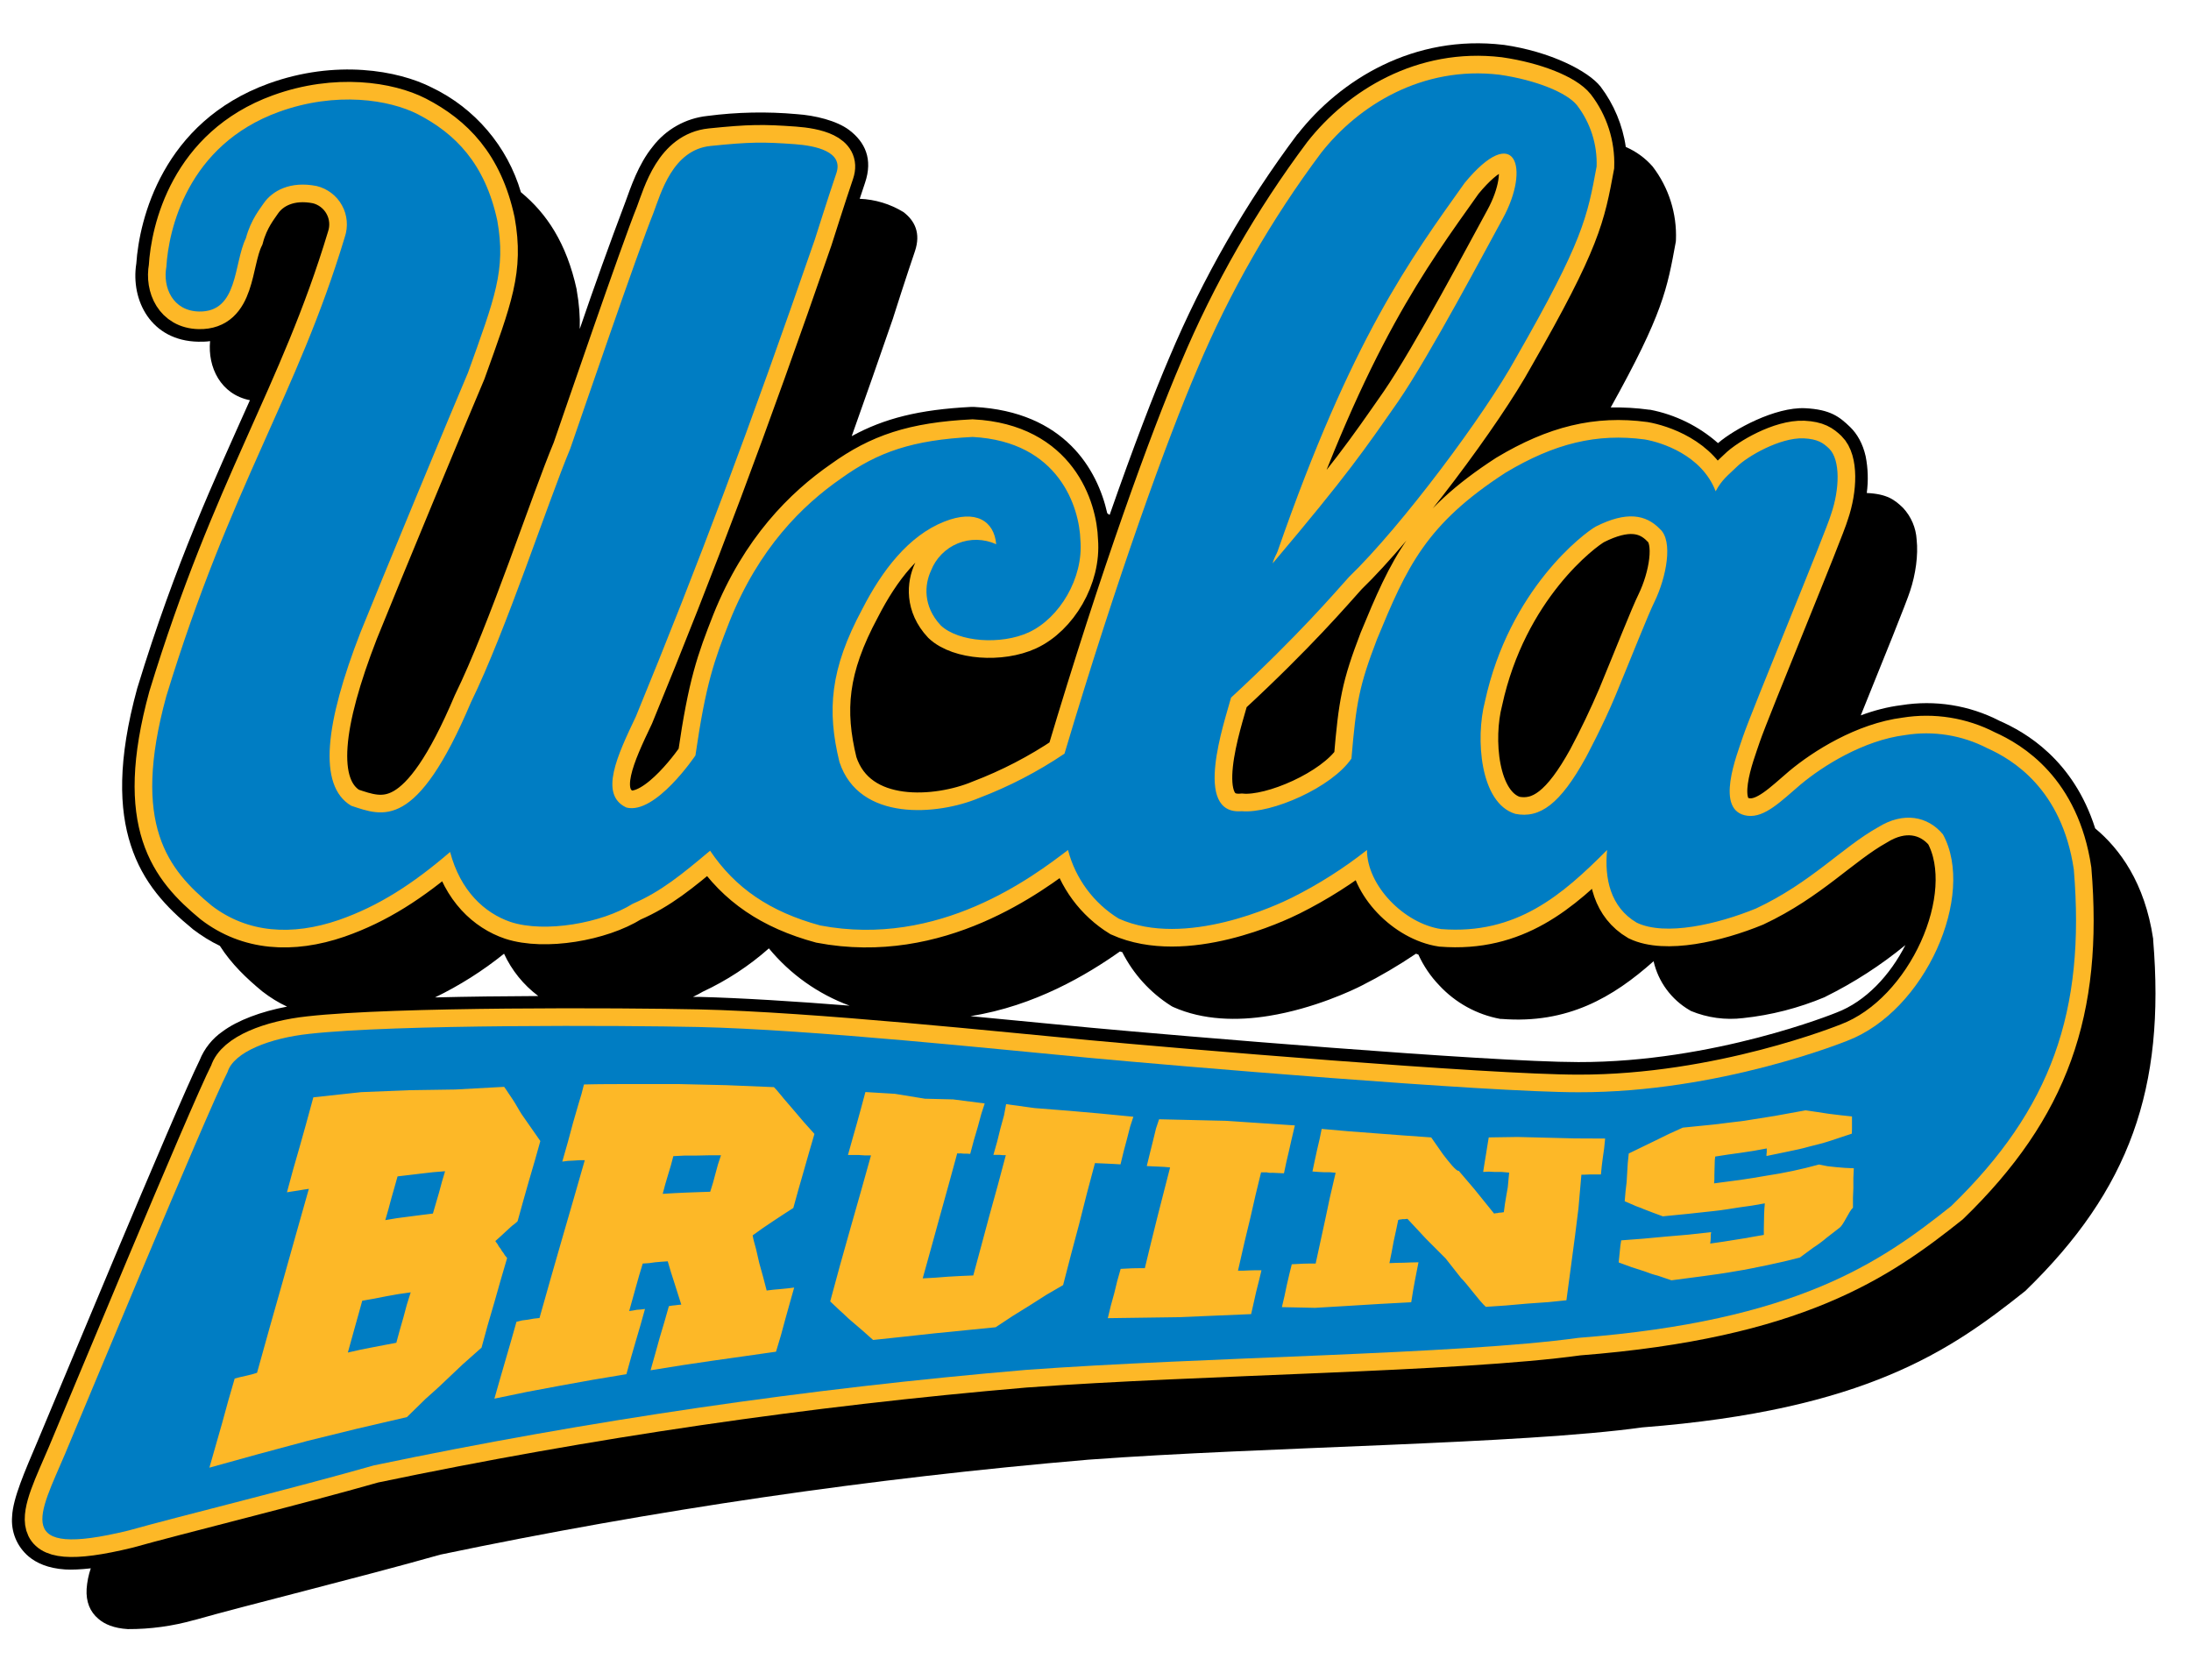
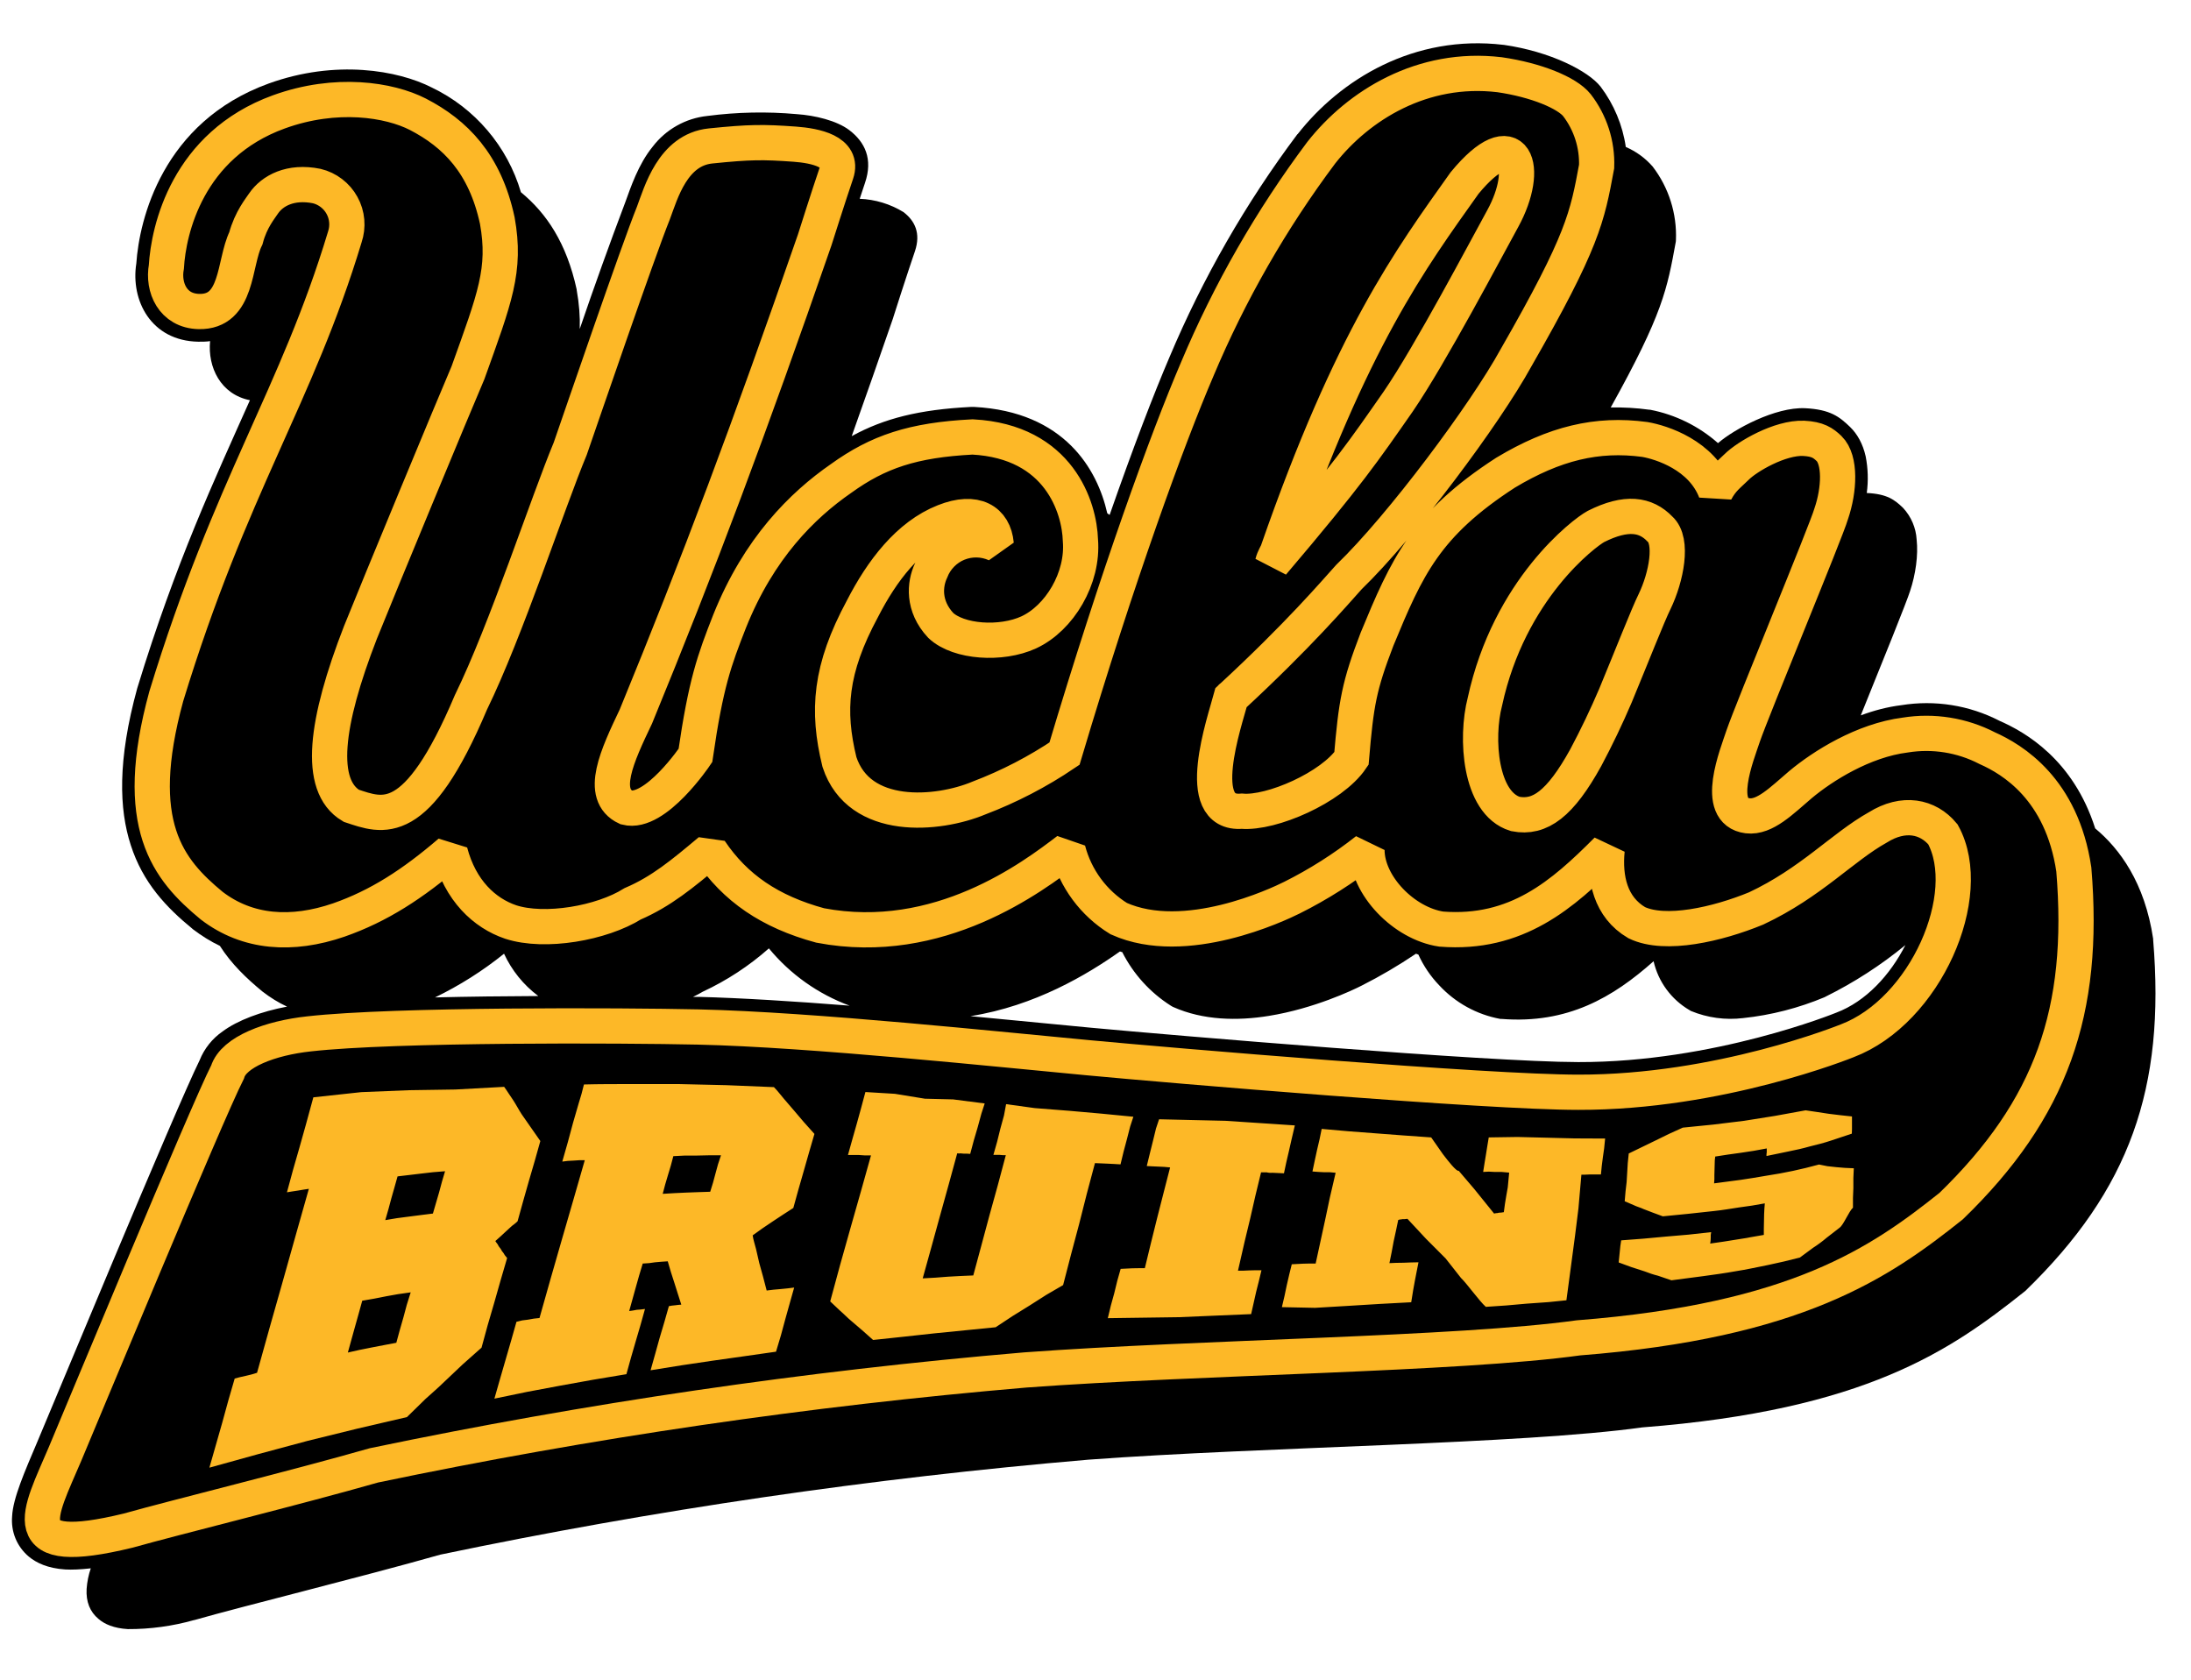
<svg xmlns="http://www.w3.org/2000/svg" fill="none" viewBox="0 0 60 46" height="46" width="60">
  <g clip-path="url(#clip0_372_448)">
    <path fill="black" d="M30.387 14.101L30.352 14.078L30.322 14.055C30.054 12.862 29.155 11.274 26.676 11.144H26.591C25.168 11.217 24.212 11.458 23.324 11.944C23.709 10.864 24.087 9.783 24.461 8.7V8.696C24.461 8.688 24.855 7.464 25.057 6.875C25.218 6.389 25.057 6.048 24.74 5.807C24.378 5.586 23.966 5.461 23.543 5.444L23.688 5.008C23.91 4.354 23.688 3.891 23.256 3.562C22.911 3.302 22.318 3.16 21.821 3.126C21.006 3.052 20.184 3.069 19.373 3.175C19.078 3.206 18.794 3.296 18.536 3.441C18.278 3.586 18.052 3.782 17.873 4.017C17.479 4.499 17.268 5.142 17.127 5.528C16.691 6.682 16.274 7.842 15.876 9.009C15.887 8.669 15.861 8.325 15.792 7.938V7.927C15.516 6.664 14.973 5.846 14.265 5.264C14.082 4.641 13.769 4.064 13.348 3.57C12.927 3.075 12.407 2.675 11.821 2.395C10.906 1.928 9.196 1.622 7.356 2.288C4.449 3.344 3.814 6.014 3.733 7.215C3.573 8.225 4.135 9.335 5.432 9.358C5.547 9.358 5.654 9.358 5.753 9.342C5.685 10.054 6.04 10.8 6.844 10.96C5.876 13.133 4.816 15.387 3.764 18.83L3.76 18.841C3.213 20.831 3.263 22.162 3.58 23.141C3.913 24.178 4.556 24.851 5.271 25.437L5.283 25.448C5.52 25.628 5.765 25.781 6.021 25.903C6.339 26.401 6.748 26.791 7.184 27.151L7.188 27.154C7.402 27.319 7.628 27.46 7.861 27.567C7.15 27.701 6.507 27.942 6.098 28.245C5.814 28.441 5.594 28.716 5.466 29.037C4.805 30.375 1.396 38.608 1.021 39.488C0.677 40.299 0.355 41.03 0.332 41.523C0.314 41.73 0.345 41.938 0.423 42.129C0.502 42.321 0.626 42.491 0.784 42.625C0.994 42.801 1.308 42.95 1.786 42.981C1.978 42.992 2.207 42.981 2.486 42.95C2.424 43.132 2.386 43.321 2.372 43.513C2.352 43.865 2.463 44.14 2.697 44.335C2.865 44.48 3.118 44.591 3.5 44.614C4.114 44.617 4.726 44.533 5.317 44.366H5.325C6.664 43.983 9.912 43.184 12.058 42.575C17.917 41.35 23.845 40.482 29.809 39.974C34.621 39.618 41.657 39.553 44.974 39.09C51.094 38.616 53.428 36.971 55.425 35.383L55.463 35.353C58.325 32.579 59.3 29.794 58.964 25.743V25.712C58.734 24.17 58.046 23.244 57.376 22.686C56.776 20.8 55.463 20.05 54.756 19.74C53.928 19.313 52.986 19.163 52.066 19.312C51.691 19.358 51.316 19.457 50.957 19.591C51.569 18.08 52.219 16.469 52.307 16.186C52.46 15.727 52.533 15.203 52.487 14.778C52.468 14.455 52.337 14.148 52.116 13.91C51.886 13.688 51.68 13.527 51.121 13.501C51.166 13.167 51.156 12.829 51.091 12.498C51.014 12.154 50.861 11.883 50.662 11.691C50.375 11.416 50.127 11.213 49.43 11.179C48.612 11.144 47.491 11.752 47.047 12.135C46.52 11.67 45.878 11.354 45.188 11.221H45.169C44.809 11.171 44.457 11.152 44.109 11.159C45.544 8.581 45.654 7.915 45.892 6.618L45.895 6.576C45.925 5.85 45.699 5.137 45.257 4.56C45.055 4.329 44.804 4.146 44.522 4.025C44.435 3.426 44.198 2.859 43.834 2.376C43.497 1.944 42.456 1.412 41.178 1.228H41.171C38.722 0.937 36.706 2.177 35.536 3.673L35.528 3.677C34.115 5.562 32.938 7.614 32.024 9.786C31.603 10.769 31.037 12.238 30.387 14.101ZM52.181 25.88C51.507 26.434 50.771 26.909 49.989 27.296L49.97 27.307C49.257 27.606 48.504 27.8 47.736 27.881C47.25 27.94 46.757 27.873 46.305 27.686L46.267 27.663C46.02 27.519 45.806 27.326 45.636 27.095C45.467 26.865 45.347 26.603 45.283 26.324C44.174 27.311 42.931 28.046 41.121 27.904H41.087C40.443 27.786 39.855 27.462 39.411 26.982C39.175 26.736 38.982 26.451 38.841 26.14H38.837L38.776 26.118C38.3 26.439 37.804 26.731 37.292 26.99C37.047 27.116 35.983 27.621 34.752 27.82C33.887 27.962 32.946 27.942 32.131 27.579L32.093 27.56L32.062 27.541C31.494 27.18 31.034 26.672 30.731 26.072H30.719L30.67 26.056C29.782 26.684 28.347 27.548 26.576 27.828L29.878 28.145C32.142 28.355 40.723 29.082 43.221 29.086C46.94 29.094 50.249 27.747 50.287 27.732C51.098 27.426 51.764 26.699 52.181 25.877V25.88ZM23.267 27.541C22.404 27.223 21.641 26.682 21.056 25.972C20.513 26.453 19.903 26.852 19.246 27.158C19.162 27.208 19.074 27.254 18.979 27.3H19.131C20.302 27.33 21.767 27.422 23.267 27.541ZM14.736 27.273C14.334 26.971 14.014 26.574 13.803 26.118C13.22 26.588 12.586 26.989 11.913 27.315C12.831 27.292 13.803 27.281 14.736 27.277V27.273Z" clip-rule="evenodd" fill-rule="evenodd" />
    <path stroke-miterlimit="1.4" stroke-width="0.965" stroke="#FDB827" d="M33.712 19.105C33.535 19.767 32.644 22.33 34.006 22.215C34.817 22.288 36.474 21.564 37.009 20.773C37.139 19.239 37.22 18.783 37.709 17.506C38.524 15.532 39.041 14.361 41.229 12.945C42.568 12.142 43.731 11.859 45.043 12.035C45.502 12.115 46.6 12.46 46.983 13.454C47.158 13.125 47.331 13.011 47.556 12.789C47.843 12.502 48.742 11.978 49.393 12.004C49.783 12.024 49.928 12.131 50.089 12.284C50.406 12.594 50.376 13.405 50.146 14.074C50.024 14.514 47.981 19.438 47.736 20.157C47.572 20.658 46.929 22.226 47.859 22.341C48.329 22.398 48.784 21.932 49.305 21.488C49.913 20.979 51.026 20.275 52.174 20.13C52.942 20.006 53.729 20.132 54.419 20.489C55.108 20.796 56.462 21.603 56.791 23.81C57.113 27.693 56.179 30.367 53.432 33.03C51.489 34.579 49.205 36.171 43.226 36.638C39.92 37.096 32.889 37.162 28.08 37.517C22.087 38.027 16.129 38.9 10.241 40.13C8.099 40.742 4.843 41.542 3.508 41.917C0.318 42.693 1.075 41.481 1.783 39.813C2.162 38.921 5.643 30.513 6.232 29.357C6.4 28.81 7.395 28.428 8.466 28.313C10.815 28.049 17.059 28.08 19.117 28.125C22.227 28.194 27.457 28.749 29.802 28.967C32.078 29.181 40.709 29.912 43.222 29.912C47.086 29.92 50.533 28.523 50.582 28.504C52.732 27.689 54.114 24.506 53.207 22.85C52.794 22.353 52.128 22.219 51.424 22.659C50.452 23.202 49.599 24.17 48.092 24.878C47.032 25.314 45.602 25.643 44.821 25.268C44.098 24.843 43.934 24.051 44.01 23.278C42.79 24.503 41.531 25.604 39.469 25.444C38.448 25.291 37.434 24.25 37.434 23.278C36.795 23.782 36.107 24.219 35.379 24.583C34.997 24.774 32.461 25.976 30.636 25.157C29.948 24.733 29.451 24.06 29.247 23.278C28.287 24.009 25.716 25.964 22.46 25.344C21.083 24.969 20.134 24.319 19.446 23.297C18.684 23.936 18.107 24.415 17.326 24.751C16.477 25.283 14.92 25.555 13.983 25.249C13.264 25.004 12.606 24.392 12.326 23.332C11.305 24.208 10.375 24.812 9.277 25.195C7.996 25.635 6.779 25.555 5.796 24.801C4.602 23.814 3.589 22.59 4.553 19.07C6.324 13.274 8.126 10.853 9.442 6.492C9.49 6.35 9.508 6.199 9.495 6.05C9.482 5.9 9.438 5.755 9.365 5.624C9.293 5.492 9.194 5.378 9.075 5.287C8.956 5.196 8.819 5.13 8.673 5.095C7.95 4.95 7.456 5.225 7.219 5.57C7.139 5.696 6.871 6.006 6.733 6.526C6.397 7.211 6.527 8.554 5.448 8.531C4.729 8.515 4.453 7.869 4.556 7.306C4.614 6.3 5.13 3.974 7.636 3.064C9.208 2.494 10.666 2.731 11.443 3.129C12.464 3.657 13.283 4.476 13.619 6.044C13.86 7.391 13.55 8.16 12.816 10.206C12.46 11.033 10.356 16.109 9.87 17.322C8.91 19.793 8.692 21.515 9.618 22.066C10.486 22.353 11.404 22.762 12.896 19.235C13.857 17.272 15.004 13.753 15.616 12.287C15.896 11.48 17.472 6.874 17.893 5.834C18.099 5.287 18.421 4.104 19.457 3.997C20.54 3.886 20.896 3.886 21.764 3.948C22.33 3.99 23.107 4.147 22.904 4.743C22.701 5.336 22.311 6.568 22.311 6.568C20.521 11.74 19.136 15.428 17.414 19.621C16.906 20.689 16.397 21.764 17.154 22.115C17.95 22.318 19.044 20.689 19.044 20.689C19.331 18.707 19.561 18.083 19.981 17.012C20.781 15.015 21.967 13.841 23.034 13.102C24.048 12.372 24.997 12.05 26.634 11.966C29.01 12.092 29.561 13.906 29.587 14.797C29.672 15.834 29.014 16.928 28.172 17.318C27.415 17.666 26.248 17.586 25.762 17.127C25.265 16.595 25.322 15.998 25.494 15.631C25.559 15.462 25.658 15.309 25.785 15.18C25.911 15.051 26.063 14.949 26.23 14.881C26.398 14.813 26.577 14.78 26.758 14.784C26.938 14.788 27.116 14.829 27.281 14.904C27.223 14.261 26.718 13.944 25.861 14.284C24.878 14.671 24.151 15.631 23.616 16.675C22.728 18.324 22.644 19.46 22.988 20.868C23.528 22.513 25.678 22.326 26.806 21.855C27.632 21.541 28.419 21.133 29.151 20.639C30.605 15.765 31.971 12.012 32.786 10.111C33.672 8.003 34.813 6.012 36.183 4.181C37.2 2.888 38.949 1.794 41.064 2.046C42.074 2.192 42.916 2.544 43.184 2.88C43.553 3.36 43.744 3.954 43.723 4.56C43.467 5.941 43.356 6.591 41.512 9.805C40.67 11.339 38.39 14.403 36.94 15.803C36.546 16.239 35.575 17.383 33.712 19.105ZM33.712 19.105C33.712 19.128 33.719 19.078 33.712 19.105ZM40.108 5.011C41.497 3.328 41.917 4.594 41.152 5.987C40.705 6.798 39.167 9.717 38.291 10.994C37.365 12.322 36.921 12.984 34.848 15.424C34.886 15.275 34.962 15.172 34.989 15.092C37.017 9.265 38.624 7.1 40.108 5.011ZM44.24 19.047C43.993 19.626 43.721 20.194 43.425 20.75C42.725 22.016 42.17 22.422 41.497 22.291C40.521 21.993 40.406 20.206 40.663 19.219C41.332 16.128 43.39 14.587 43.704 14.418C44.538 13.998 45.07 14.085 45.456 14.487C45.827 14.812 45.632 15.807 45.311 16.473C45.131 16.836 44.679 17.988 44.24 19.047Z" />
-     <path fill="#007DC3" d="M37.434 23.278C37.434 24.25 38.448 25.291 39.469 25.444C41.531 25.604 42.79 24.503 44.01 23.278C43.934 24.051 44.098 24.843 44.821 25.268C45.602 25.643 47.032 25.314 48.092 24.878C49.599 24.17 50.452 23.202 51.424 22.659C52.128 22.219 52.794 22.353 53.207 22.85C54.114 24.506 52.732 27.689 50.582 28.504C50.533 28.523 47.086 29.92 43.222 29.912C40.709 29.912 32.078 29.181 29.802 28.967C27.457 28.749 22.227 28.194 19.117 28.125C17.059 28.08 10.815 28.049 8.466 28.313C7.395 28.428 6.4 28.81 6.232 29.357C5.643 30.513 2.162 38.921 1.783 39.813C1.075 41.481 0.318 42.693 3.508 41.917C4.843 41.542 8.099 40.742 10.241 40.13C16.129 38.9 22.087 38.027 28.08 37.517C32.889 37.162 39.92 37.096 43.226 36.638C49.205 36.171 51.489 34.579 53.432 33.03C56.179 30.367 57.113 27.693 56.791 23.81C56.462 21.603 55.108 20.796 54.419 20.489C53.729 20.132 52.942 20.006 52.174 20.13C51.026 20.275 49.913 20.979 49.305 21.488C48.784 21.932 48.329 22.398 47.859 22.341C46.929 22.226 47.572 20.658 47.736 20.157C47.981 19.438 50.024 14.514 50.146 14.074C50.376 13.405 50.406 12.594 50.089 12.284C49.928 12.131 49.783 12.024 49.393 12.004C48.742 11.978 47.843 12.502 47.556 12.789C47.331 13.011 47.158 13.125 46.983 13.454C46.6 12.46 45.502 12.115 45.043 12.035C43.731 11.859 42.568 12.142 41.229 12.945C39.041 14.361 38.524 15.532 37.709 17.506C37.22 18.783 37.139 19.239 37.009 20.773C36.474 21.564 34.817 22.288 34.006 22.215C32.644 22.33 33.535 19.767 33.712 19.105C33.712 19.128 33.719 19.078 33.712 19.105C35.575 17.383 36.546 16.239 36.94 15.803C38.39 14.403 40.67 11.339 41.512 9.805C43.356 6.591 43.467 5.941 43.723 4.56C43.744 3.954 43.553 3.36 43.184 2.88C42.916 2.544 42.074 2.192 41.064 2.046C38.949 1.794 37.2 2.888 36.183 4.181C34.813 6.012 33.672 8.003 32.786 10.111C31.971 12.012 30.605 15.765 29.151 20.639C28.419 21.133 27.632 21.541 26.806 21.855C25.678 22.326 23.528 22.513 22.988 20.868C22.644 19.46 22.728 18.324 23.616 16.675C24.151 15.631 24.878 14.671 25.861 14.284C26.718 13.944 27.223 14.261 27.281 14.904C27.116 14.829 26.938 14.788 26.758 14.784C26.577 14.78 26.398 14.813 26.23 14.881C26.063 14.949 25.911 15.051 25.785 15.18C25.658 15.309 25.559 15.462 25.494 15.631C25.322 15.998 25.265 16.595 25.762 17.127C26.248 17.586 27.415 17.666 28.172 17.318C29.014 16.928 29.672 15.834 29.587 14.797C29.561 13.906 29.01 12.092 26.634 11.966C24.997 12.05 24.048 12.372 23.034 13.102C21.967 13.841 20.781 15.015 19.981 17.012C19.561 18.083 19.331 18.707 19.044 20.689C19.044 20.689 17.95 22.318 17.154 22.115C16.397 21.764 16.906 20.689 17.414 19.621C19.136 15.428 20.521 11.74 22.311 6.568C22.311 6.568 22.701 5.336 22.904 4.743C23.107 4.147 22.33 3.99 21.764 3.948C20.896 3.886 20.54 3.886 19.457 3.997C18.421 4.104 18.099 5.287 17.893 5.834C17.472 6.874 15.896 11.48 15.616 12.287C15.004 13.753 13.857 17.272 12.896 19.235C11.404 22.762 10.486 22.353 9.618 22.066C8.692 21.515 8.91 19.793 9.87 17.322C10.356 16.109 12.46 11.033 12.816 10.206C13.55 8.16 13.86 7.391 13.619 6.044C13.283 4.476 12.464 3.657 11.443 3.129C10.666 2.731 9.208 2.494 7.636 3.064C5.13 3.974 4.614 6.3 4.556 7.306C4.453 7.869 4.729 8.515 5.448 8.531C6.527 8.554 6.397 7.211 6.733 6.526C6.871 6.006 7.139 5.696 7.219 5.57C7.456 5.225 7.95 4.95 8.673 5.095C8.819 5.13 8.956 5.196 9.075 5.287C9.194 5.378 9.293 5.492 9.365 5.624C9.438 5.755 9.482 5.9 9.495 6.05C9.508 6.199 9.49 6.35 9.442 6.492C8.126 10.853 6.324 13.274 4.553 19.07C3.589 22.59 4.602 23.814 5.796 24.801C6.779 25.555 7.996 25.635 9.277 25.195C10.375 24.812 11.305 24.208 12.326 23.332C12.606 24.392 13.264 25.004 13.983 25.249C14.92 25.555 16.477 25.283 17.326 24.751C18.107 24.415 18.684 23.936 19.446 23.297C20.134 24.319 21.083 24.969 22.46 25.344C25.716 25.964 28.287 24.009 29.247 23.278C29.451 24.06 29.948 24.733 30.636 25.157C32.461 25.976 34.997 24.774 35.379 24.583C36.107 24.219 36.795 23.782 37.434 23.278ZM40.108 5.011C41.497 3.328 41.917 4.594 41.152 5.987C40.705 6.798 39.167 9.713 38.291 10.991C37.365 12.318 36.921 12.98 34.852 15.428C34.886 15.275 34.966 15.168 34.989 15.092C37.017 9.265 38.624 7.096 40.108 5.011ZM44.24 19.047C43.903 19.862 43.425 20.75 43.425 20.75C42.728 22.016 42.17 22.422 41.497 22.288C40.521 21.993 40.406 20.206 40.663 19.219C41.332 16.128 43.394 14.587 43.704 14.418C44.538 13.998 45.07 14.085 45.456 14.487C45.827 14.812 45.632 15.807 45.311 16.473C45.131 16.836 44.679 17.988 44.24 19.047Z" />
    <path fill="#FDB827" d="M17.291 29.688C16.871 29.688 16.412 29.688 15.991 29.699C15.953 29.863 15.899 30.059 15.845 30.223L15.692 30.751L15.551 31.275L15.398 31.811L15.551 31.792L15.704 31.784L15.868 31.773H16.014L15.704 32.851L15.39 33.934L15.08 35.013L14.774 36.095L14.621 36.111L14.453 36.141L14.3 36.16L14.143 36.199L13.998 36.711L13.845 37.239L13.692 37.767L13.539 38.303L14.426 38.119L15.344 37.947L16.236 37.786L17.154 37.633L17.28 37.178L17.41 36.73L17.54 36.287L17.663 35.847L17.54 35.862L17.437 35.87L17.334 35.889L17.23 35.904L17.322 35.575L17.41 35.258L17.502 34.932L17.601 34.603L17.774 34.592L17.938 34.569L18.11 34.554L18.286 34.542L18.374 34.841L18.47 35.139L18.562 35.43L18.657 35.728L18.569 35.736L18.481 35.747L18.401 35.755L18.317 35.77L18.194 36.203L18.064 36.639L17.942 37.079L17.816 37.526L18.669 37.389L19.526 37.262L20.39 37.14L21.251 37.017L21.385 36.57L21.503 36.134L21.626 35.694L21.748 35.261L21.557 35.284L21.366 35.303L21.182 35.319L20.995 35.342L20.895 34.959L20.792 34.588L20.704 34.206C20.677 34.095 20.628 33.953 20.612 33.831L20.88 33.639L21.163 33.448L21.442 33.264L21.725 33.081L21.867 32.568L22.012 32.063L22.158 31.551L22.303 31.053L22.012 30.728L21.745 30.414L21.469 30.093C21.381 29.99 21.289 29.867 21.194 29.772L19.885 29.718L18.585 29.688H17.291ZM13.803 29.764L12.471 29.837L11.201 29.856L9.893 29.909L8.581 30.051L8.374 30.808L8.202 31.421L8.026 32.033L7.858 32.652L7.999 32.629L8.152 32.606L8.305 32.58L8.458 32.557L8.102 33.815L7.747 35.078L7.391 36.333L7.039 37.595L6.886 37.641L6.729 37.679L6.572 37.714L6.427 37.752L6.255 38.345L6.086 38.961L5.91 39.577L5.734 40.193L7.073 39.822L8.428 39.458L9.782 39.125L11.144 38.808L11.653 38.31C11.806 38.173 12.012 37.993 12.161 37.847L12.67 37.365L13.187 36.906L13.355 36.291L13.535 35.675L13.711 35.055L13.887 34.454C13.871 34.424 13.818 34.378 13.803 34.339C13.787 34.305 13.738 34.263 13.726 34.225C13.707 34.186 13.657 34.141 13.642 34.102C13.634 34.075 13.585 34.026 13.565 33.987L13.718 33.85L13.871 33.708L14.017 33.574C14.055 33.547 14.143 33.479 14.174 33.444L14.327 32.893L14.483 32.343L14.644 31.792L14.797 31.248L14.541 30.881L14.288 30.518C14.212 30.403 14.128 30.242 14.047 30.12C13.967 30.009 13.883 29.867 13.803 29.76V29.764ZM23.699 29.906L23.585 30.33L23.466 30.762L23.344 31.191L23.221 31.631H23.523L23.688 31.642H23.852L23.573 32.637L23.29 33.632L23.007 34.638L22.735 35.64L23.015 35.904C23.11 35.984 23.214 36.095 23.309 36.172L23.608 36.428L23.91 36.696L24.736 36.608L25.578 36.516L26.419 36.432L27.265 36.348L27.728 36.042L28.191 35.755L28.654 35.46L29.113 35.193L29.331 34.351L29.553 33.517L29.763 32.687L29.985 31.853L30.157 31.86L30.337 31.868L30.498 31.876L30.685 31.887L30.769 31.539L30.861 31.195L30.949 30.851L31.037 30.583L30.165 30.498L29.304 30.422L28.336 30.346L27.552 30.238L27.494 30.548L27.395 30.908L27.307 31.264L27.204 31.627H27.372L27.46 31.635H27.544L27.326 32.453L27.097 33.28L26.875 34.106L26.653 34.929L26.305 34.944L25.96 34.963L25.612 34.99L25.268 35.009L25.505 34.156L25.742 33.295L25.98 32.438L26.213 31.585C26.236 31.585 26.274 31.593 26.297 31.585L26.385 31.593H26.473L26.569 31.6L26.668 31.229L26.775 30.866L26.875 30.498L26.966 30.219L26.102 30.108L25.329 30.089L24.507 29.955L23.696 29.906H23.699ZM49.446 30.407L48.604 30.56L47.763 30.694L46.921 30.797L46.083 30.881L45.704 31.053L45.345 31.229L44.974 31.409L44.603 31.589L44.576 31.853L44.545 32.369L44.515 32.629L44.492 32.897L44.74 33.004C44.817 33.043 44.932 33.073 45.008 33.111L45.268 33.211L45.536 33.31L46.225 33.242L46.936 33.165C47.158 33.142 47.403 33.1 47.625 33.066C47.85 33.039 48.111 32.997 48.329 32.955L48.317 33.108L48.31 33.253L48.302 33.658V33.819L47.927 33.884C47.812 33.911 47.682 33.922 47.564 33.945L47.2 34.003L46.833 34.056L46.844 33.98L46.848 33.896V33.819L46.86 33.743L46.236 33.812L45.616 33.865L45 33.922L44.396 33.968L44.373 34.121L44.342 34.427L44.327 34.573L44.671 34.699L45.039 34.818C45.154 34.864 45.28 34.906 45.402 34.936L45.773 35.062L46.642 34.948C46.925 34.91 47.254 34.864 47.529 34.814C47.812 34.772 48.134 34.699 48.409 34.645C48.688 34.588 49.01 34.512 49.289 34.439L49.652 34.171C49.771 34.095 49.913 33.991 50.023 33.896L50.379 33.62C50.49 33.536 50.632 33.173 50.743 33.073V32.805L50.754 32.534V32.262L50.766 31.994L50.521 31.983L50.291 31.964L50.043 31.937L49.813 31.891C49.34 32.022 48.86 32.124 48.375 32.197C48.145 32.235 47.893 32.281 47.663 32.312L46.94 32.407L46.948 32.293V32.178L46.959 31.776L46.971 31.673L47.319 31.619L47.671 31.57L48.026 31.516L48.382 31.451V31.554L48.375 31.608V31.658L48.968 31.535C49.159 31.497 49.369 31.451 49.553 31.398C49.744 31.352 49.955 31.298 50.138 31.237L50.712 31.046L50.716 30.923V30.575L50.402 30.541L50.081 30.502L49.76 30.453L49.446 30.407ZM31.741 30.652L31.657 30.904L31.573 31.248L31.488 31.589L31.404 31.933L31.557 31.941L31.718 31.948L31.882 31.956L32.043 31.971L31.867 32.656L31.691 33.345L31.519 34.037L31.351 34.73H31.186L31.01 34.733L30.849 34.741L30.689 34.749L30.597 35.074L30.513 35.418L30.421 35.751L30.337 36.099L32.28 36.072L34.262 35.988L34.331 35.682L34.4 35.376L34.476 35.074L34.545 34.787H34.377L34.212 34.791L34.055 34.798H33.902L34.082 34.01L34.235 33.375L34.38 32.74L34.534 32.105H34.687C34.725 32.117 34.801 32.124 34.84 32.117L34.993 32.124L35.161 32.132L35.226 31.826L35.295 31.531L35.364 31.225L35.459 30.82L33.562 30.694L31.741 30.652ZM36.194 30.916L36.136 31.199L36.068 31.489L36.003 31.788L35.941 32.082L36.098 32.094L36.251 32.102H36.412L36.576 32.117L36.416 32.805L36.289 33.406L36.16 33.999L36.029 34.603H35.857L35.685 34.607L35.532 34.615L35.375 34.623L35.306 34.902L35.237 35.2L35.176 35.491L35.104 35.797L36.014 35.816L36.906 35.763L37.789 35.709L38.646 35.663L38.7 35.327L38.746 35.074L38.795 34.822L38.845 34.569L38.639 34.573L38.44 34.581L38.237 34.584L38.049 34.592L38.111 34.286L38.164 33.999L38.229 33.701L38.29 33.41L38.34 33.395C38.355 33.402 38.394 33.387 38.405 33.387H38.466L38.543 33.379L39.052 33.926L39.587 34.462L40.008 34.997C40.176 35.158 40.509 35.629 40.689 35.789L41.248 35.751L41.814 35.701L42.407 35.659L42.896 35.609L43.034 34.577L43.133 33.834L43.225 33.096L43.306 32.17H43.382L43.543 32.163H43.841L43.864 31.929L43.895 31.688L43.929 31.451L43.956 31.18L43.114 31.176L42.361 31.157L41.557 31.137L40.769 31.149L40.731 31.378L40.693 31.616L40.654 31.853L40.616 32.094L40.769 32.086L40.922 32.094H41.114L41.328 32.113L41.29 32.515L41.251 32.736L41.213 32.966L41.182 33.196L41.114 33.207L41.049 33.211C41.033 33.211 40.991 33.23 40.976 33.222L40.915 33.234L40.371 32.56L39.947 32.063C39.889 32.094 39.641 31.776 39.511 31.604L39.193 31.149L38.436 31.095L37.682 31.038L36.932 30.981L36.194 30.916ZM19.399 31.639H19.744L19.663 31.883L19.595 32.132L19.526 32.388L19.449 32.637L19.116 32.648L18.791 32.66L18.47 32.675L18.148 32.694L18.217 32.434L18.294 32.174L18.37 31.922L18.439 31.662L18.757 31.646H19.078L19.399 31.639ZM12.188 32.075L12.104 32.358L12.024 32.656L11.855 33.234L11.519 33.276L11.194 33.318L10.872 33.36L10.551 33.414L10.639 33.108L10.719 32.809L10.803 32.515L10.887 32.216L11.209 32.178L11.526 32.14L11.855 32.102L12.188 32.075ZM11.247 35.392L11.14 35.732L11.048 36.076L10.949 36.421L10.853 36.773L10.509 36.838L10.172 36.903L9.847 36.968L9.526 37.04L9.625 36.681L9.724 36.325L9.824 35.969L9.92 35.621L10.249 35.564L10.578 35.499L10.903 35.441L11.247 35.392Z" />
  </g>
  <defs>
    <clipPath id="clip0_372_448">
      <rect transform="translate(0 0.822)" fill="white" height="44.377" width="59.679" />
    </clipPath>
  </defs>
</svg>